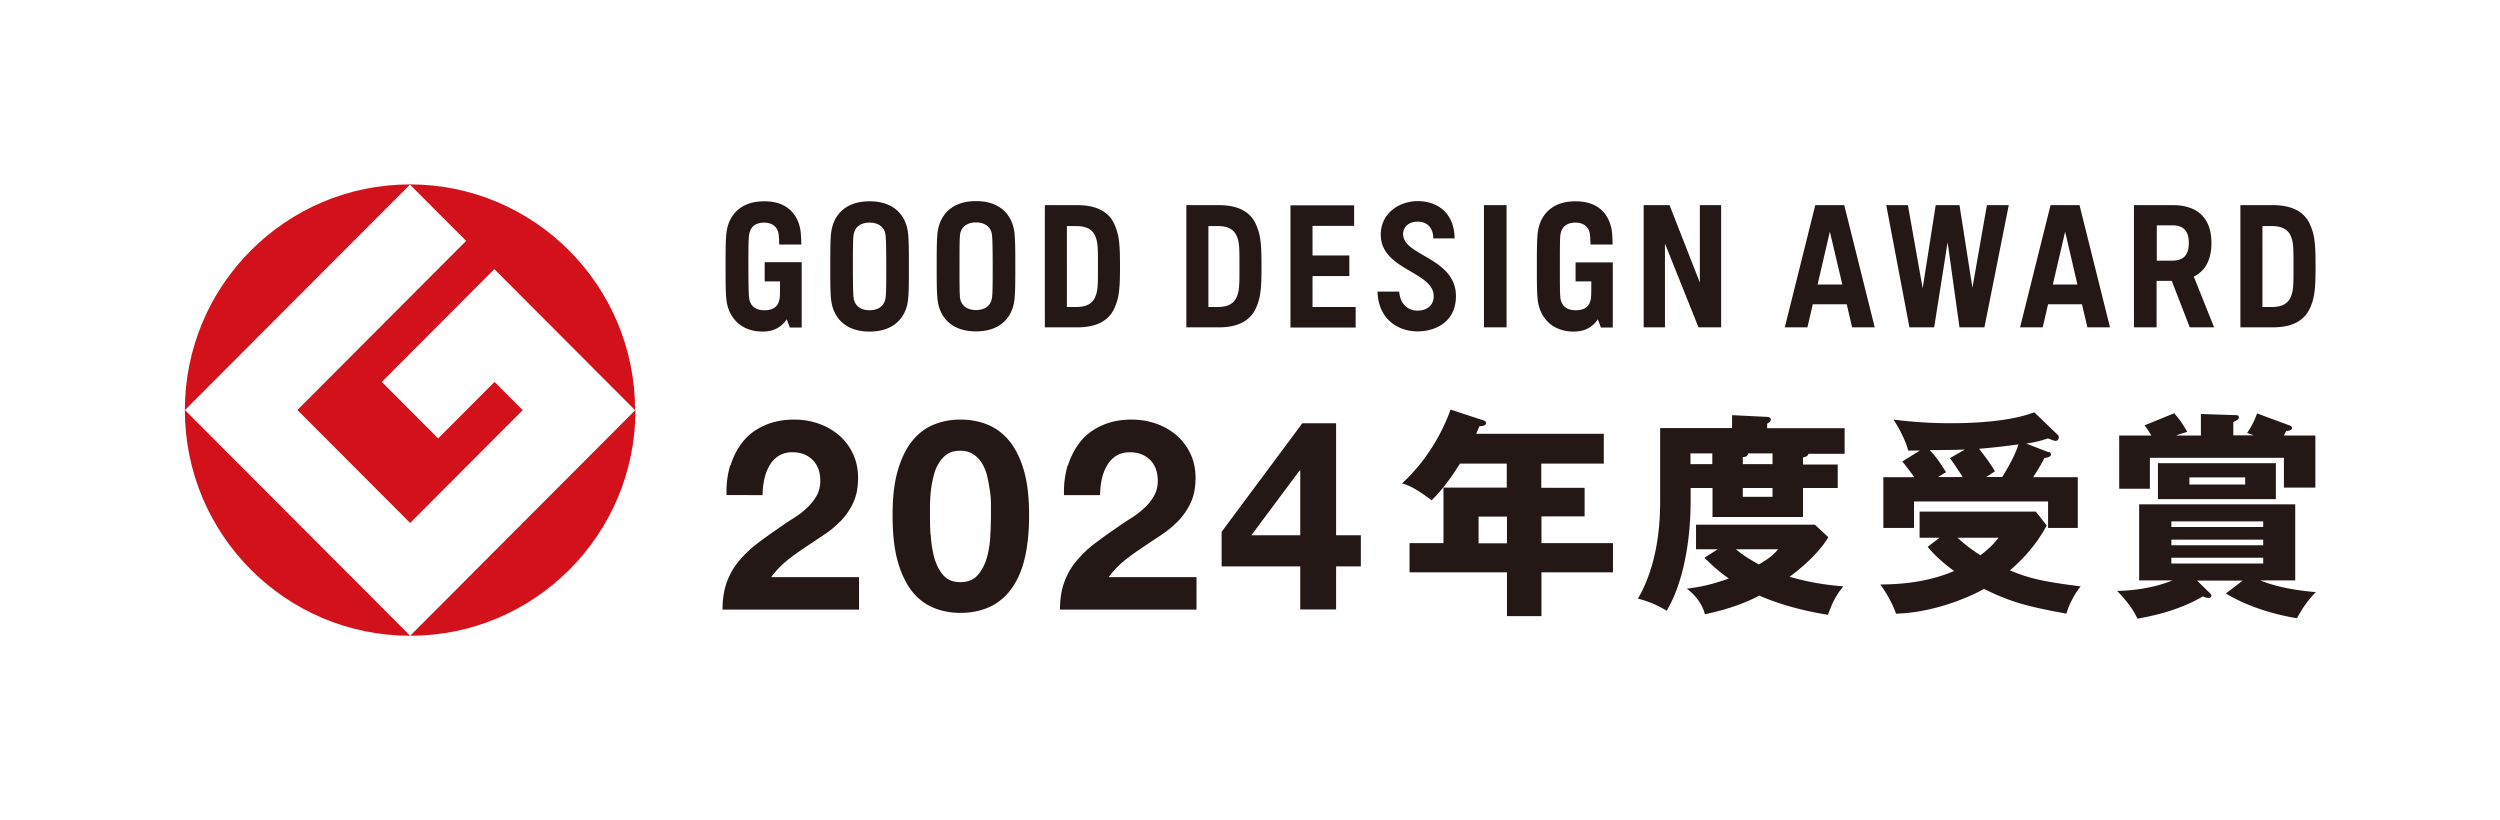
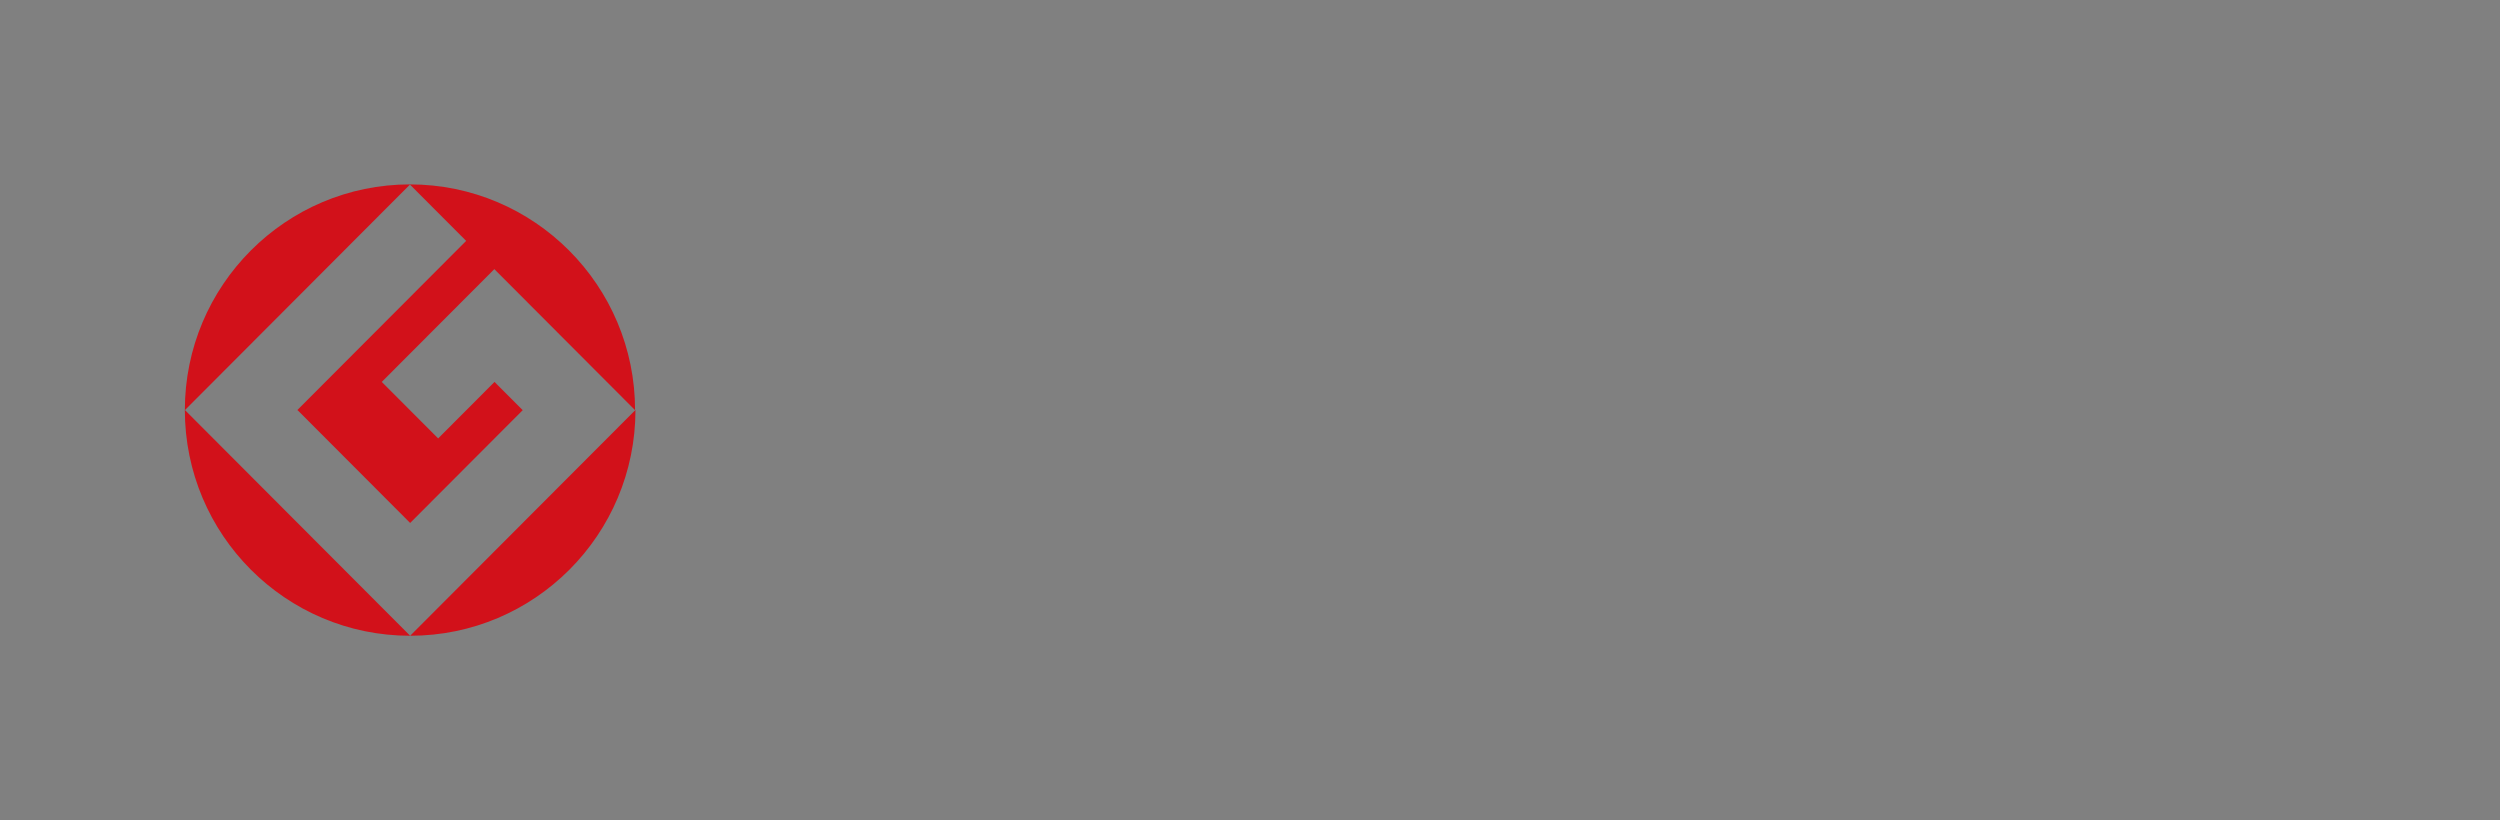
<svg xmlns="http://www.w3.org/2000/svg" width="960" height="315" fill="none">
  <rect width="100%" height="100%" fill="#808080" stroke="none" />
  <g clip-path="url(#a)">
-     <path fill="#fff" d="M967 0H0v315h967V0Z" />
+     <path fill="#fff" d="M967 0H0h967V0Z" />
    <path fill="#D2111A" d="m70.98 157.504 86.517-86.7c-47.786 0-86.517 38.812-86.517 86.7Z" />
    <path fill="#D2111A" d="M157.497 244.131 70.98 157.43c0 47.888 38.731 86.701 86.517 86.701ZM114.276 157.504l43.222 43.313 43.221-43.313-10.823-10.847-21.648 21.694-21.648-21.694 43.222-43.313 54.045 54.16c0-47.888-38.73-86.7-86.517-86.7l21.648 21.693-64.869 65.007h.147ZM157.498 244.131c47.787 0 86.517-38.813 86.517-86.701l-86.517 86.701Z" />
-     <path fill="#231815" d="M538.76 90.136c0-3.32 2.504-5.018 5.67-5.018s5.891 1.845 5.964 6.42h8.173c-.147-10.404-7.289-14.315-14.137-14.315-6.848 0-14.211 4.427-14.211 12.913 0 13.577 20.322 14.093 20.322 23.612 0 3.542-2.65 5.534-6.258 5.534s-6.627-2.509-6.995-7.305h-8.321c.295 10.773 8.1 15.274 15.316 15.274 7.216 0 14.8-3.837 14.8-13.577 0-14.61-20.249-15.496-20.249-23.612m218.611 20.66-5.006-31.95h-9.131l-5.007 31.95-5.669-31.95h-8.321l8.91 46.929h9.498l5.154-32.688 4.566 32.688h9.572l9.351-46.929h-8.394l-5.596 31.95h.073Zm122.449 2.657c-.736 2.14-2.282 4.501-7.51 4.501h-3.608V86.815h3.608c5.228 0 6.774 2.361 7.51 4.428.81 2.14.81 4.722.81 11.068 0 6.345 0 8.928-.81 11.068Zm-7.142-34.607h-12.444v46.929h12.444c7.363 0 12.002-2.508 14.211-7.231 1.767-3.911 2.209-6.936 2.209-16.233s-.442-12.249-2.209-16.233c-2.209-4.723-6.848-7.232-14.211-7.232ZM475.143 113.38c-.736 2.14-2.283 4.501-7.51 4.501h-3.608V86.815h3.608c5.227 0 6.774 2.361 7.51 4.428.81 2.14.81 4.722.81 11.068 0 6.345 0 8.928-.81 11.068Zm-7.142-34.607h-12.444v46.929h12.444c7.363 0 12.002-2.508 14.211-7.231 1.767-3.911 2.209-6.936 2.209-16.233s-.442-12.249-2.209-16.233c-2.136-4.723-6.848-7.232-14.211-7.232Zm-47.198 34.607c-.736 2.14-2.282 4.501-7.51 4.501h-3.608V86.815h3.608c5.228 0 6.774 2.361 7.51 4.428.81 2.14.81 4.722.81 11.068 0 6.345 0 8.928-.81 11.068Zm-7.142-34.607h-12.444v46.929h12.444c7.363 0 12.002-2.508 14.211-7.231 1.767-3.911 2.209-6.936 2.209-16.233s-.442-12.249-2.209-16.233c-2.136-4.723-6.848-7.232-14.211-7.232Zm239.081 29.737-11.634-29.737h-9.94v46.929h8.173V93.53l12.885 32.171h8.689V78.772h-8.173v29.737Zm181.28-8.412h-5.817V86.52h5.817c4.712 0 6.48 2.361 6.48 6.788 0 4.428-1.768 6.789-6.48 6.789Zm15.168-6.788c0-9.371-5.154-14.537-14.8-14.537H819.443v46.929h8.689v-17.856h5.816l6.922 17.856h9.351l-7.805-19.48c4.492-2.213 6.774-6.567 6.774-12.913Zm-60.893 15.938 4.712-20.292 4.713 20.292h-9.499.074Zm-.884-30.475-11.707 46.929h8.689l2.061-8.854h13.033l2.062 8.854h8.688l-11.707-46.929H787.34h.073Zm-89.462 30.475 4.713-20.292 4.786 20.292h-9.499Zm-.883-30.475-11.708 46.929h8.689l2.062-8.854h13.032l2.062 8.854h8.688l-11.707-46.929h-11.192.074Zm-316.173 35.714c-.515 3.172-3.019 4.574-6.111 4.574-3.093 0-5.596-1.402-6.112-4.574-.221-1.55-.221-6.125-.221-12.249 0-6.124 0-10.7.221-12.249.516-3.173 3.019-4.575 6.112-4.575 3.092 0 5.596 1.402 6.111 4.575.221 1.55.295 6.124.295 12.249 0 6.124-.001 10.699-.295 12.249Zm8.541-25.9c-.883-5.534-4.859-11.363-14.652-11.363s-13.769 5.829-14.653 11.363c-.442 2.657-.442 7.674-.442 13.651 0 5.977 0 10.92.442 13.651.884 5.534 4.86 11.363 14.653 11.363s13.769-5.829 14.652-11.363c.442-2.657.442-7.674.442-13.651 0-5.977 0-10.92-.442-13.65ZM340.03 114.56c-.516 3.173-3.019 4.575-6.112 4.575-3.092 0-5.596-1.402-6.111-4.575-.221-1.549-.295-6.124-.295-12.248 0-6.125 0-10.7.295-12.25.515-3.172 3.019-4.574 6.111-4.574 3.093 0 5.596 1.402 6.112 4.575.22 1.55.294 6.124.294 12.249 0 6.124 0 10.699-.294 12.248Zm8.541-25.9c-.884-5.533-4.86-11.362-14.653-11.362s-13.769 5.829-14.652 11.363c-.442 2.656-.442 7.674-.442 13.651 0 5.976 0 10.92.442 13.65.883 5.534 4.859 11.364 14.652 11.364s13.769-5.83 14.653-11.364c.442-2.656.442-7.674.442-13.65 0-5.977 0-10.921-.442-13.651Zm221.262 37.042h8.688V78.772h-8.688v46.929ZM504.007 106h14.137v-7.895h-14.137V86.74h15.978v-7.895h-24.446v46.929h25.035v-7.895h-16.567V106Zm-210.439 2.066h5.964c0 3.099 0 5.387-.147 6.493-.515 3.321-2.577 4.575-5.817 4.575s-5.375-1.402-5.89-4.575c-.221-1.549-.295-6.124-.295-12.248 0-6.125 0-10.7.295-12.25.515-3.172 2.65-4.574 5.743-4.574 3.092 0 5.154 1.55 5.596 4.575.074.664.147 2.361.221 3.837h8.467c0-1.697-.147-4.058-.294-5.24-.81-5.386-4.271-11.362-13.916-11.362-9.646 0-13.549 5.829-14.432 11.363-.442 2.656-.442 7.674-.442 13.651 0 5.976 0 10.92.442 13.65.883 5.608 5.08 11.364 13.769 11.364 4.197 0 7.216-1.624 9.277-4.723l1.179 3.173h4.565v-25.088h-14.211v7.379h-.074Zm311.534 0h5.964c0 3.099 0 5.387-.147 6.493-.515 3.321-2.577 4.575-5.817 4.575-3.239 0-5.375-1.402-5.89-4.575-.221-1.549-.221-6.124-.221-12.248 0-6.125 0-10.7.221-12.25.515-3.172 2.651-4.574 5.743-4.574 3.093 0 5.154 1.55 5.596 4.575.074.664.147 2.361.221 3.837h8.468c0-1.697-.148-4.058-.295-5.24-.81-5.386-4.271-11.362-13.916-11.362-9.646 0-13.549 5.829-14.432 11.363-.442 2.656-.442 7.674-.442 13.651 0 5.976 0 10.92.442 13.65.883 5.608 5.08 11.364 13.695 11.364 4.197 0 7.216-1.624 9.278-4.723l1.178 3.173h4.565V100.761h-14.284v7.379l.073-.074ZM669.235 190.782h11.413v-3.394h-11.413v3.394Zm11.413-12.544v-4.132h-9.425c0 1.255-1.325 1.402-1.988 1.402v2.73h11.413Zm-14.063 32.688c1.619 1.328 3.828 3.099 8.835 5.829 3.24-1.992 5.155-3.172 7.364-5.829h-16.199Zm-9.057-36.82h-8.394v4.132h8.394v-4.132Zm2.062 36.82h-8.321v-9.445h45.652l5.154 4.797c-4.123 7.083-12.812 13.724-14.874 15.2 8.836 2.582 15.684 3.247 20.617 3.689-3.092 3.911-4.05 5.977-5.89 10.921-4.566-.738-15.757-2.73-26.36-7.379-3.461 1.845-9.941 4.87-20.912 7.158-.589-2.731-2.798-6.789-6.921-9.814 3.902-.517 8.615-1.181 16.125-3.911-5.007-3.542-7.289-5.977-9.351-7.969l5.081-3.247Zm46.093-32.688v9.15h-13.327v11.142h-34.754v-11.142h-8.394v4.427c0 18.595-3.682 33.426-9.204 42.723-3.166-1.992-7.216-3.763-11.045-4.648 7.805-13.356 8.541-29.442 8.541-37.484v-28.04h27.612v-4.944l13.475.664c.441 0 1.398.148 1.398 1.107 0 .738-1.03 1.328-1.398 1.476v1.771h29.747v9.814h-13.917c0 .885-1.472 1.328-2.061 1.402v2.73h13.327v-.148ZM768.859 183.182c3.313-5.386 5.154-9.15 6.258-12.544-1.104.148-7.804 1.107-15.168 1.697 3.24 4.059 5.081 6.862 6.112 8.633-2.209 1.476-2.651 1.771-3.387 2.214h6.185Zm-17.156 23.317c3.829 3.616 7.952 6.198 8.762 6.715 3.902-2.878 5.449-4.87 6.995-6.715h-15.757Zm2.798-33.869c-4.713.148-6.185.148-13.475.222 2.504 2.582 4.124 5.091 6.259 8.485-.442.222-2.504 1.476-3.019 1.845h9.425c-3.166-4.796-3.461-5.313-4.934-7.231l5.744-3.321Zm32.324.886c.368.147.736.443.736 1.033 0 .812-1.252 1.18-2.503 1.328-.737 1.476-1.326 2.656-4.345 7.379h17.157v19.48h-11.413v-10.183h-51.469v10.183h-11.781v-19.48h11.855c-1.399-2.066-3.019-4.132-4.565-6.051l6.774-4.206c-3.166 0-3.461 0-4.492.074-1.03-3.984-3.681-8.928-5.669-11.954 4.123.517 11.707 1.402 21.868 1.402 10.162 0 23.341-.811 32.177-4.205l8.91 8.559c.441.369.515.664.515 1.033 0 .812-.515 1.402-1.252 1.402-.515 0-1.988-.664-2.945-.959-2.282.738-3.461 1.18-8.247 1.992l8.542 3.32.147-.147Zm-42.117 32.983h-7.584v-10.035h44.62l4.197 5.313c-4.565 8.485-10.382 14.019-14.137 17.266 7.584 3.099 12.591 4.28 27.17 6.124-2.356 2.878-4.565 7.084-5.449 10.478-13.401-2.509-20.616-3.984-31.661-9.518-6.112 3.468-19.733 9.149-33.797 9.518-1.399-4.206-4.418-9.076-6.038-11.216 10.824 0 20.249-1.697 28.348-5.165-5.227-3.837-8.32-7.01-10.161-9.297l4.565-3.468h-.073ZM840.724 186.06h21.427v-2.73h-21.427v2.73Zm-6.922 30.326h35.27v-2.213h-35.27v2.213Zm0-7.009h35.27v-2.14h-35.27v2.14Zm35.27-9.15h-35.27v2.14h35.27v-2.14Zm4.86-8.559h-45.284v-13.799h45.284v13.799Zm-28.79-24.572v-8.116l13.621.442c.442 0 .958.222.958.812 0 .738-.663 1.107-2.136 1.845v5.091h7.805c-.589-.221-1.178-.516-2.503-.885 1.472-2.214 2.724-4.354 3.829-7.527l12.591 4.649c.441.147.81.443.81.885 0 1.181-1.768 1.181-2.283 1.181-.221.664-.368.812-.81 1.771H889.1v19.996h-12.076v-11.437h-51.468v11.88h-11.781v-20.439h12.37c-1.326-2.14-1.767-2.804-2.651-3.911l11.413-4.649c2.062 2.435 3.24 4.059 5.007 7.158-2.504.738-3.314.959-4.271 1.402h9.499v-.148Zm15.978 55.858h-17.451l5.081 4.943s.441.591.441.812c0 .664-.515.885-1.178.885-.81 0-1.399-.221-2.061-.59-9.793 5.682-19.807 7.6-25.182 8.56-2.136-4.797-6.112-8.929-7.805-10.626 4.197-.147 12.664-.59 21.279-4.058h-12.812v-29.22h59.936v29.22h-13.401c7.879 3.246 17.304 4.132 21.28 4.501-2.504 2.656-4.492 5.017-7.216 10.035-3.387-.59-16.052-2.73-27.317-9.519l6.479-4.943h-.073ZM578.669 198.382h-10.898v10.257h10.898v-10.257Zm13.254-11.068h16.567v10.994h-16.567v10.257h27.464v11.216h-27.464v16.823h-13.254v-16.823h-37.405v-11.216h13.033V187.24h24.298v-9.223h-17.966c-.368.59-5.375 8.854-10.897 14.093-6.48-4.943-9.351-5.903-11.339-6.493 9.277-8.486 15.389-19.259 18.628-28.335l12.591 4.133c.516.147 1.031.442 1.031.959 0 1.107-1.178 1.18-2.577 1.328-.442 1.107-.884 2.066-1.178 2.878h48.965v11.437h-24.004v9.223l.074.074ZM280.536 178.681c1.104-3.542 2.724-6.567 4.86-9.224 2.135-2.656 4.933-4.648 8.246-6.124 3.314-1.476 7.069-2.214 11.339-2.214 3.24 0 6.406.517 9.352 1.55 2.945 1.033 5.522 2.509 7.805 4.427a21.512 21.512 0 0 1 5.375 7.084c1.325 2.804 1.988 5.903 1.988 9.371 0 3.468-.589 6.715-1.767 9.297a25.937 25.937 0 0 1-4.566 6.862c-1.914 1.993-4.049 3.837-6.479 5.461l-7.29 4.87c-2.429 1.623-4.859 3.32-7.142 5.165a33.72 33.72 0 0 0-6.111 6.419h33.723v12.47h-52.426c0-4.132.589-7.747 1.767-10.846 1.179-3.099 2.799-5.83 4.86-8.191 2.062-2.435 4.418-4.648 7.216-6.714 2.724-2.066 5.67-4.133 8.689-6.199 1.546-1.106 3.239-2.213 5.006-3.32a30.46 30.46 0 0 0 4.86-3.763c1.473-1.328 2.651-2.878 3.682-4.575.957-1.697 1.472-3.616 1.472-5.829 0-3.468-1.031-6.198-3.019-8.117-1.988-1.918-4.565-2.878-7.731-2.878-2.135 0-3.902.517-5.375 1.476-1.473.959-2.651 2.287-3.534 3.911a18.256 18.256 0 0 0-1.915 5.313c-.368 1.918-.589 3.836-.589 5.755H278.99c-.148-4.058.368-7.895 1.399-11.363l.147-.074ZM344.816 180.452c1.399-4.723 3.313-8.56 5.669-11.364 2.356-2.877 5.154-4.87 8.321-6.124 3.166-1.254 6.479-1.845 10.013-1.845 3.535 0 6.995.591 10.162 1.845 3.166 1.254 5.964 3.247 8.393 6.124 2.43 2.878 4.345 6.641 5.744 11.364 1.399 4.722 2.061 10.551 2.061 17.487 0 6.937-.736 13.135-2.061 17.931-1.326 4.796-3.314 8.633-5.744 11.511-2.429 2.878-5.227 4.87-8.393 6.124-3.167 1.255-6.554 1.845-10.162 1.845-3.608 0-6.847-.59-10.013-1.845-3.167-1.254-5.965-3.246-8.321-6.124-2.356-2.878-4.27-6.715-5.669-11.511-1.399-4.796-2.062-10.773-2.062-17.931 0-7.157.663-12.765 2.062-17.487Zm12.591 24.94c.147 2.878.589 5.682 1.251 8.412.737 2.656 1.841 5.017 3.387 6.862 1.547 1.919 3.829 2.878 6.701 2.878 2.871 0 5.301-.959 6.847-2.878 1.62-1.918 2.725-4.206 3.461-6.862.736-2.657 1.105-5.46 1.252-8.412.147-2.878.221-5.386.221-7.379v-4.427c0-1.771-.147-3.542-.442-5.387-.295-1.844-.589-3.689-1.031-5.46a17.806 17.806 0 0 0-1.988-4.87c-.883-1.402-1.988-2.582-3.387-3.468-1.325-.885-3.019-1.328-5.007-1.328-1.988 0-3.608.443-4.933 1.328a10.431 10.431 0 0 0-3.24 3.468c-.884 1.402-1.546 3.025-1.988 4.87-.442 1.845-.81 3.616-1.031 5.46-.221 1.845-.294 3.616-.368 5.387v4.427c0 2.066 0 4.501.221 7.379h.074ZM410.128 178.681c1.104-3.542 2.724-6.567 4.859-9.224 2.136-2.656 4.934-4.648 8.247-6.124 3.313-1.476 7.069-2.214 11.339-2.214 3.24 0 6.406.517 9.351 1.55 2.946 1.033 5.523 2.509 7.805 4.427a21.499 21.499 0 0 1 5.375 7.084c1.326 2.804 1.988 5.903 1.988 9.371 0 3.468-.589 6.715-1.767 9.297a25.91 25.91 0 0 1-4.565 6.862 39.084 39.084 0 0 1-6.479 5.461l-7.29 4.87c-2.43 1.623-4.86 3.32-7.142 5.165a33.69 33.69 0 0 0-6.111 6.419h33.723v12.47h-52.426c0-4.132.589-7.747 1.767-10.846s2.798-5.83 4.86-8.191c2.062-2.435 4.418-4.648 7.216-6.714 2.724-2.066 5.669-4.133 8.688-6.199 1.547-1.106 3.24-2.213 5.007-3.32a30.55 30.55 0 0 0 4.86-3.763c1.473-1.328 2.651-2.878 3.682-4.575.957-1.697 1.472-3.616 1.472-5.829 0-3.468-1.031-6.198-3.019-8.117-1.988-1.918-4.565-2.878-7.731-2.878-2.135 0-3.903.517-5.375 1.476-1.473.959-2.651 2.287-3.534 3.911a18.256 18.256 0 0 0-1.915 5.313c-.368 1.918-.589 3.836-.589 5.755h-13.843c-.147-4.058.369-7.895 1.399-11.363l.148-.074ZM513.063 205.54v-43.019h-12.959l-30.999 41.69v13.282h30.189v16.529h13.769v-16.529h9.499V205.54h-9.499Zm-13.769 0h-18.776L499 180.747h.294v24.793Z" />
  </g>
  <defs>
    <clipPath id="a">
      <path fill="#fff" d="M0 0h960v315H0z" />
    </clipPath>
  </defs>
</svg>